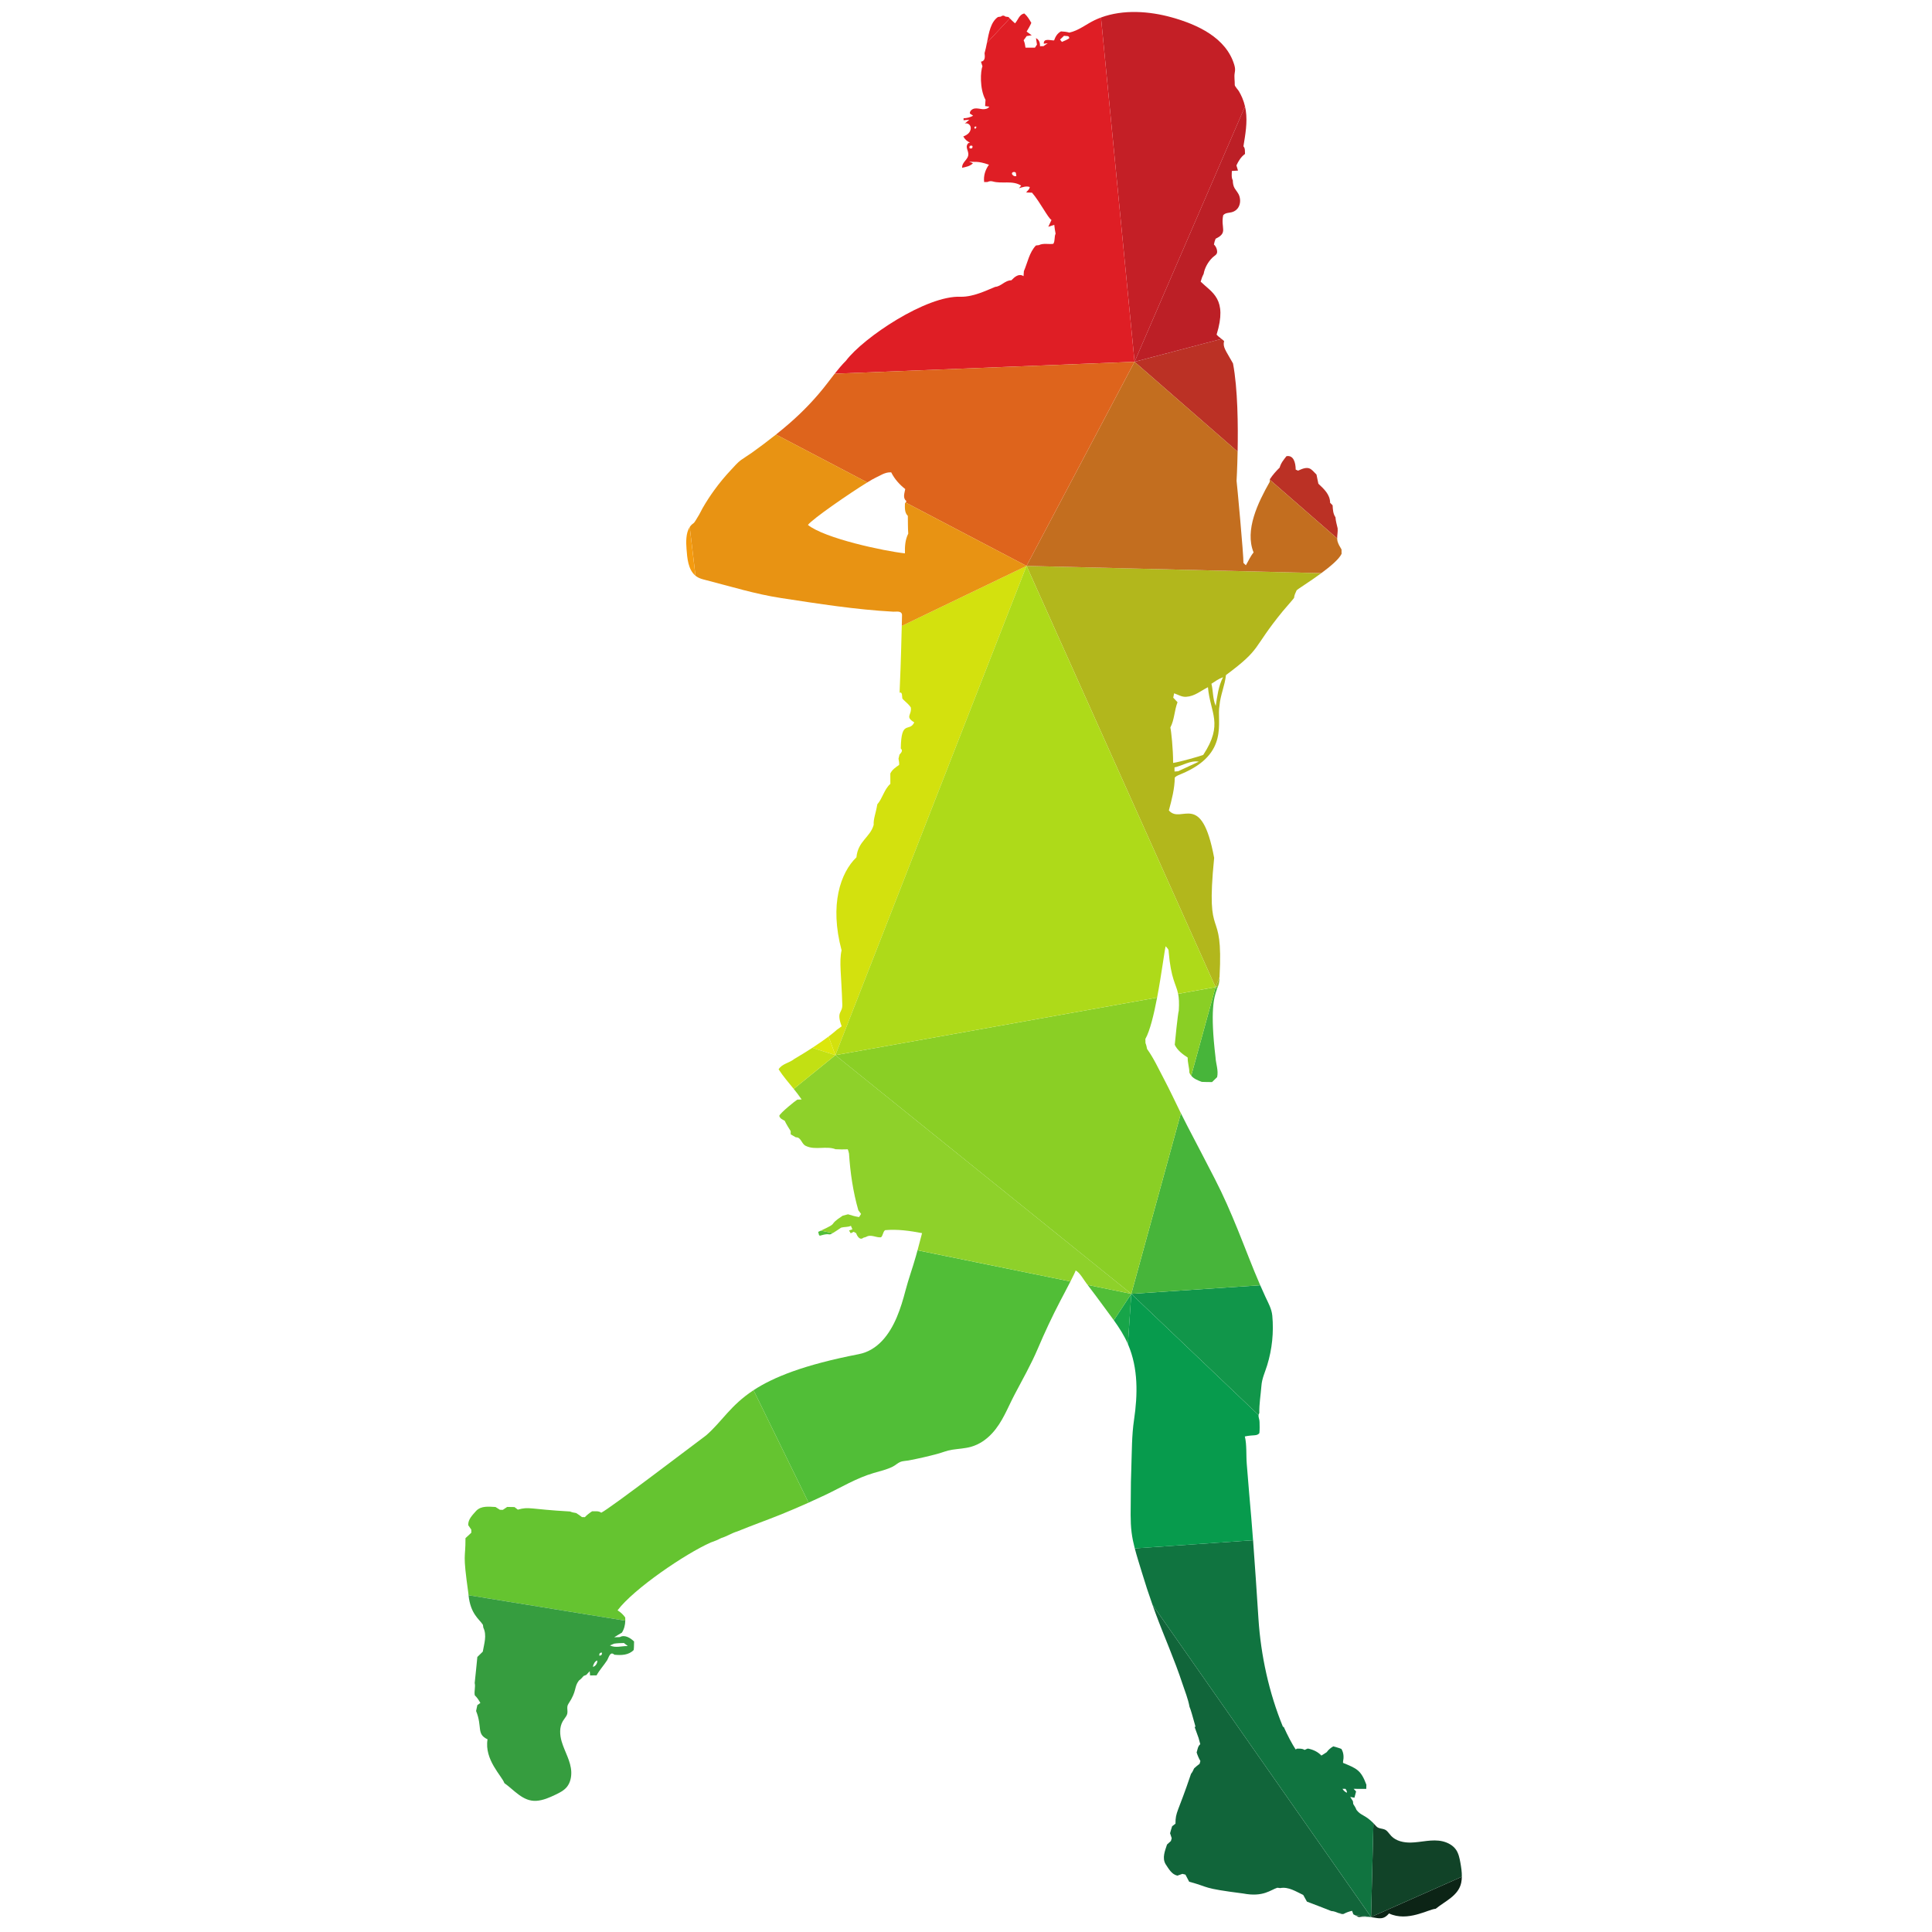
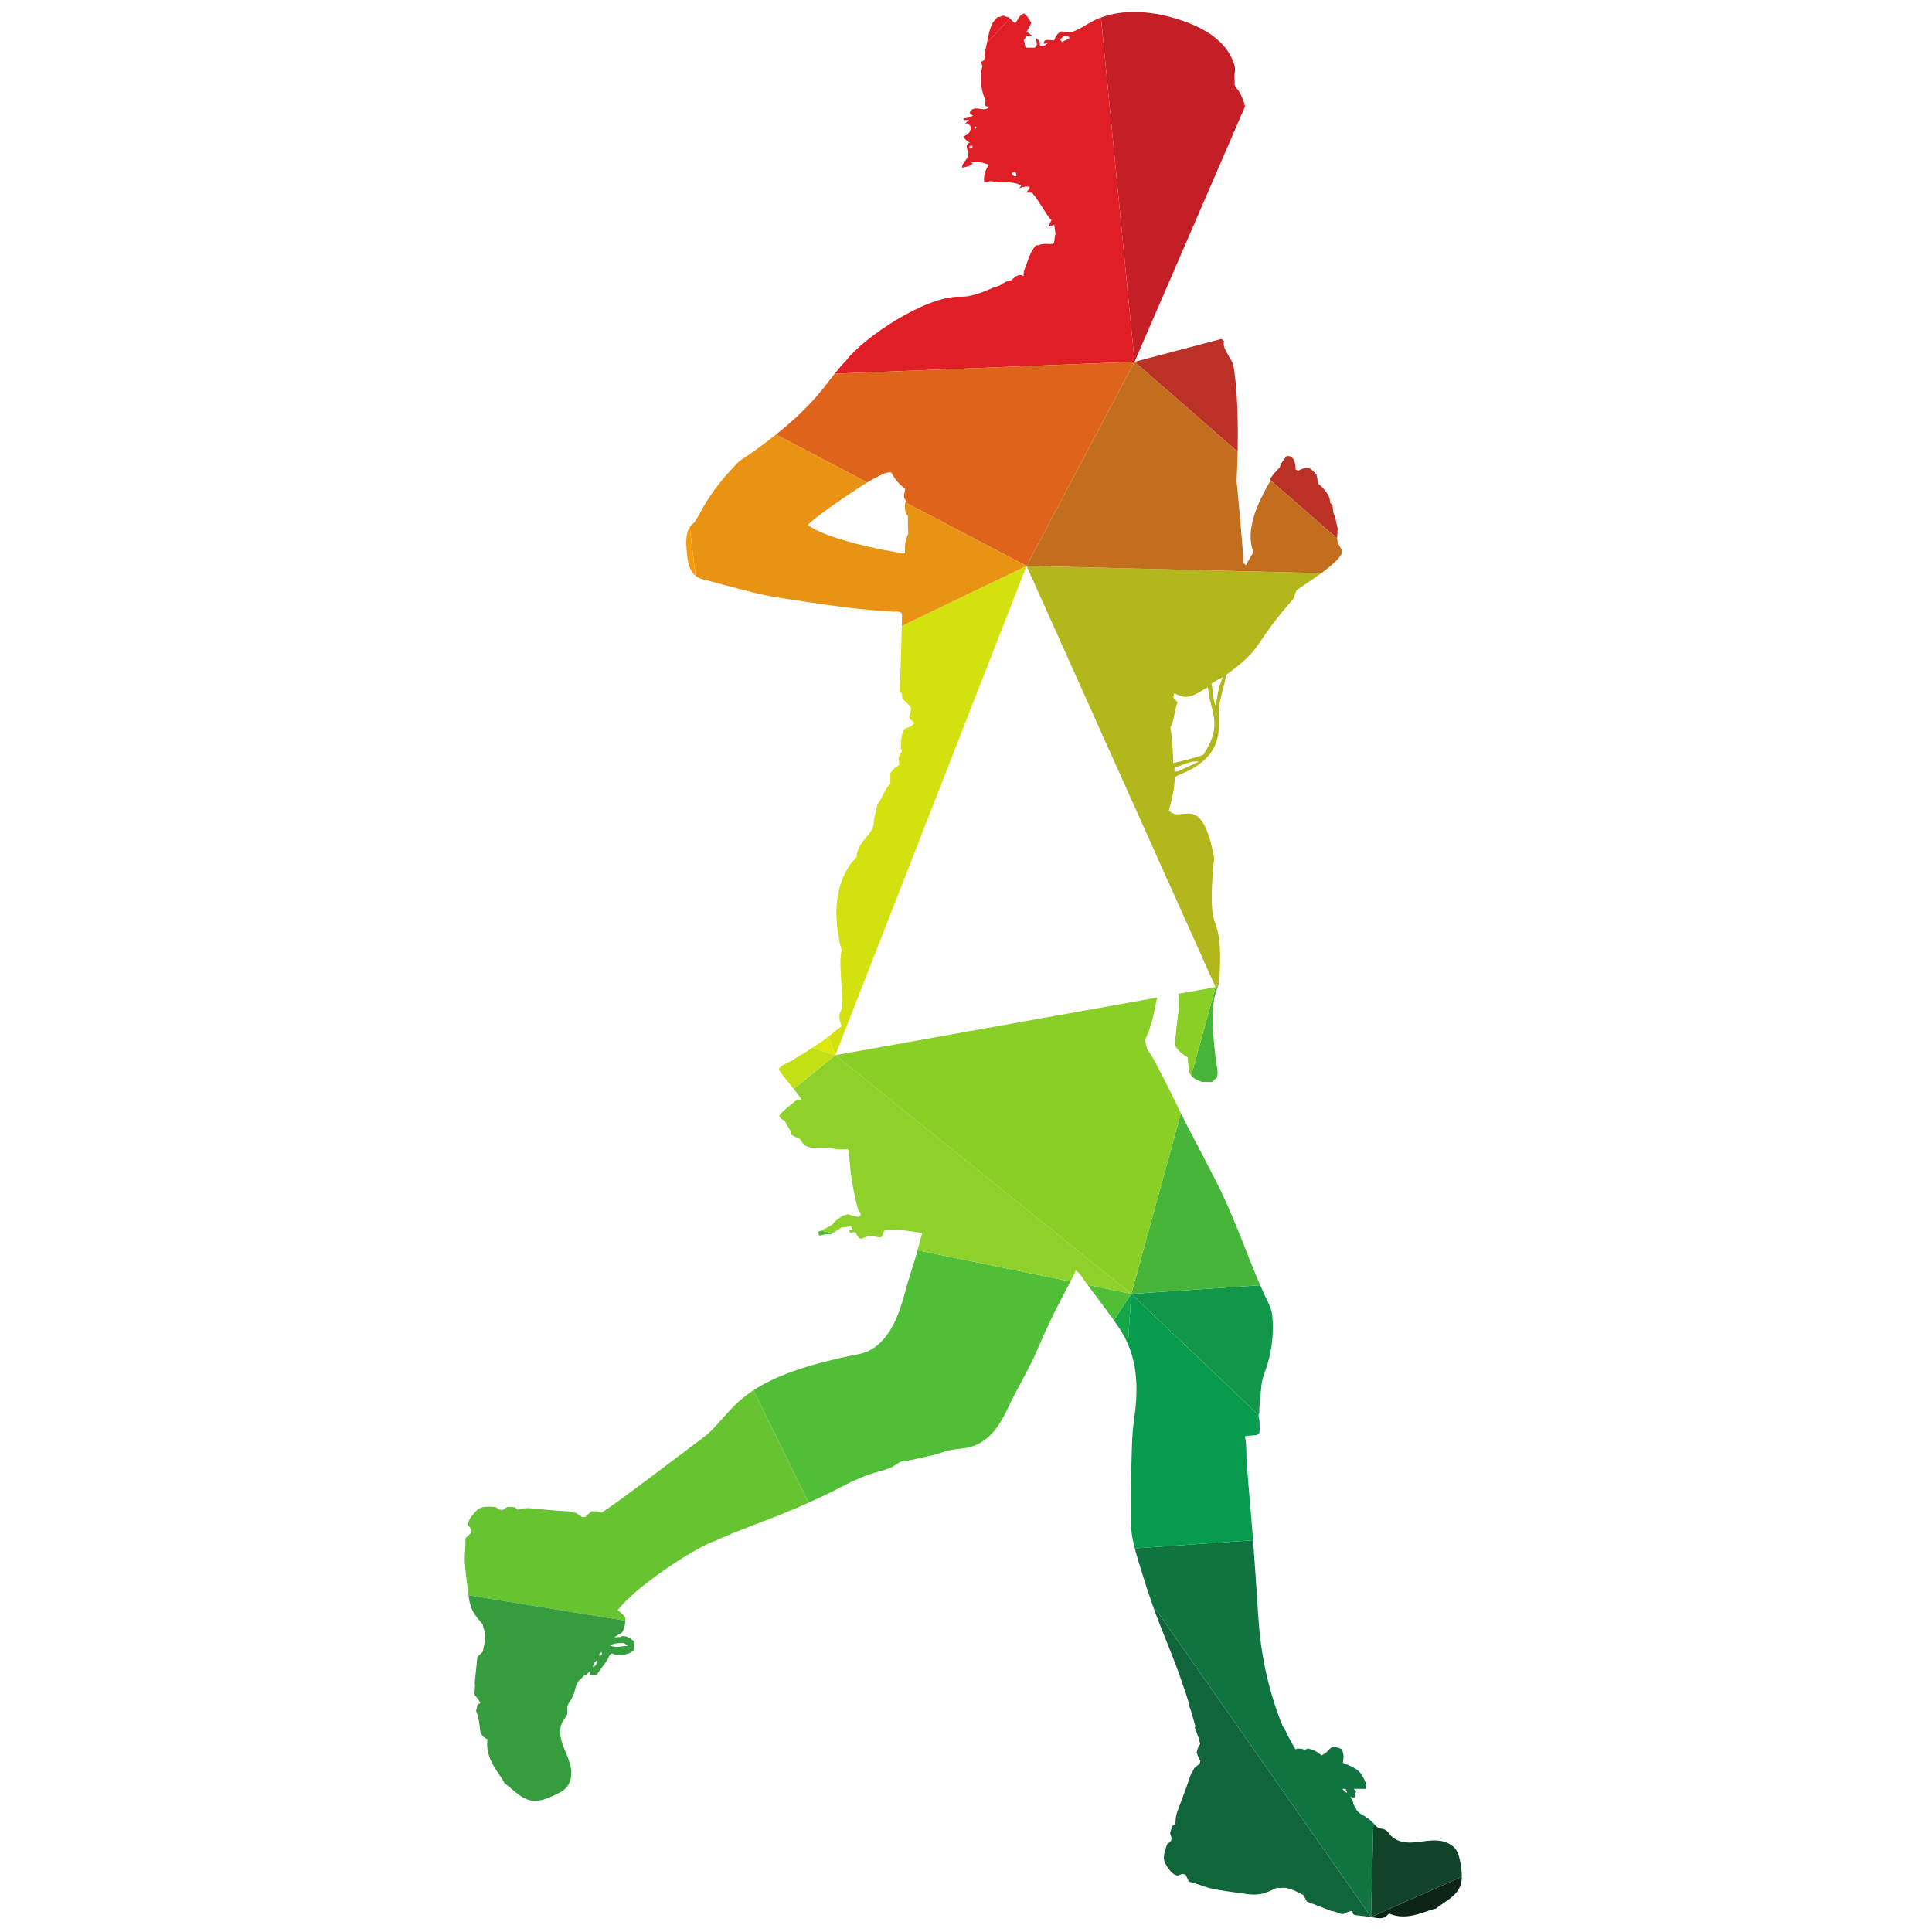
<svg xmlns="http://www.w3.org/2000/svg" version="1.1" viewBox="0 0 800 800">
  <defs>
    <clipPath id="a">
      <path d="m0 600h600v-600h-600z" />
    </clipPath>
  </defs>
  <g transform="matrix(1.333 0 0 -1.333 0 800)">
    <g clip-path="url(#a)">
      <g transform="translate(425.68 4.638)">
        <path d="m0 0c0.568-0.068 1.074-0.154 1.536-0.229l-1.316 0.244z" fill="#0f311f" />
      </g>
      <g transform="translate(427.22 4.409)">
        <path d="m0 0c1.692-0.271 2.796-0.365 4.261 1.349 5.832-2.708 12.193 1.307 14.501 1.455 2.898 2.376 7.086 4.052 7.927 8.104 0.125 0.61 0.179 1.227 0.193 1.846l-28.198-12.511z" fill="#0c2416" />
      </g>
      <g transform="translate(452.28 25.582)">
        <path d="m0 0c-0.958 1.363-2.53 2.198-4.15 2.586-3.254 0.773-6.631-0.326-9.91-0.388-2.179-0.036-4.513 0.461-6.029 2.027-0.497 0.516-0.89 1.129-1.412 1.621-0.958 0.902-2.414 0.442-3.274 1.424-0.306 0.353-0.595 0.666-0.869 0.945l-0.734-29.145 28.198 12.511c0.032 1.47-0.198 2.953-0.457 4.404-0.258 1.4-0.552 2.849-1.363 4.015" fill="#114328" />
      </g>
      <g transform="translate(417.25 5.53)">
        <path d="m0 0c0.078 0.048 0.159 0.092 0.238 0.138l-1.59 0.19c0.437-0.157 0.881-0.293 1.352-0.328" fill="#12502f" />
      </g>
      <g transform="translate(420.85 5.261)">
-         <path d="m0 0c0.399-0.208 0.799-0.416 1.209-0.621 1.463 0.174 2.636 0.115 3.621-2e-3l0.22 0.015z" fill="#12502f" />
-       </g>
+         </g>
      <g transform="translate(378.02 292.86)">
        <path d="m0 0c0.146 0.389 0.284 0.733 0.401 1.067l-0.834-0.415z" fill="#72c32d" />
      </g>
      <g transform="translate(415.52 436.03)">
-         <path d="m0 0c-0.258 1.142-0.602 2.272-0.675 3.445-0.767 1.092-0.81 2.431-0.885 3.702-0.196 0.202-0.588 0.608-0.779 0.803 6e-3 2.537-1.934 4.311-3.641 5.901-0.184 0.952-0.418 1.898-0.589 2.855-1.792 1.793-2.186 2.886-5.723 1.216-0.184 0.08-0.552 0.233-0.736 0.32-0.025 2.221-0.676 4.555-2.862 4.174-0.859-1.075-1.761-2.173-2.112-3.536-1.129-1.099-2.173-2.284-3.039-3.598-3e-3 -0.051-8e-3 -0.114-0.014-0.182l20.918-18.234c-0.024 1.047 0.234 2.092 0.137 3.134" fill="#bb3125" />
+         <path d="m0 0c-0.258 1.142-0.602 2.272-0.675 3.445-0.767 1.092-0.81 2.431-0.885 3.702-0.196 0.202-0.588 0.608-0.779 0.803 6e-3 2.537-1.934 4.311-3.641 5.901-0.184 0.952-0.418 1.898-0.589 2.855-1.792 1.793-2.186 2.886-5.723 1.216-0.184 0.08-0.552 0.233-0.736 0.32-0.025 2.221-0.676 4.555-2.862 4.174-0.859-1.075-1.761-2.173-2.112-3.536-1.129-1.099-2.173-2.284-3.039-3.598-3e-3 -0.051-8e-3 -0.114-0.014-0.182l20.918-18.234" fill="#bb3125" />
      </g>
      <g transform="translate(384.45 459.85)">
        <path d="m0 0c0.159 8.009 0.06 19.6-1.436 27.409-2.254 4.053-3.255 5.047-2.763 6.951-0.251 0.234-0.522 0.447-0.795 0.657l-27.028-7.105z" fill="#bb3125" />
      </g>
      <g transform="translate(379.46 494.87)">
-         <path d="m0 0c-0.543 0.417-1.098 0.819-1.538 1.338 3.456 11.169-1.426 12.999-4.95 16.448 0.221 0.835 0.516 1.646 0.922 2.407 0.319 1.885 1.375 3.727 2.726 5.059 0.651 0.644 1.473 0.884 1.473 1.817 6e-3 0.798-0.393 1.72-1.001 2.247 0.104 0.621 0.276 1.229 0.521 1.805 3.955 1.903 1.524 3.199 2.353 7.294 0.693 0.823 1.793 0.7 2.732 0.959 0.89 0.245 1.645 0.834 2.075 1.657 0.528 0.983 0.565 2.186 0.247 3.254-0.308 1.02-0.964 1.652-1.499 2.524-0.418 0.693-0.565 1.626-0.565 2.437-0.479 0.909-0.32 1.946-0.295 2.923 0.633 0.048 1.265 0.086 1.909 0.122-0.166 0.54-0.312 1.081-0.491 1.608 0.639 1.357 1.419 2.666 2.67 3.556-0.065 0.81 0.111 1.719-0.49 2.376 0.596 3.684 1.277 7.355 0.737 11.094-0.062 0.433-0.149 0.863-0.247 1.289l-34.316-79.318z" fill="#bc1f26" />
-       </g>
+         </g>
      <g transform="translate(358 101.66)">
        <path d="m0 0c0.308-0.869 0.618-1.736 0.937-2.6 2.709-7.331 5.908-14.427 8.35-21.864 0.769-2.339 1.793-4.795 2.217-7.231 0.331-0.682 1.074-3.291 1.879-6.244h-0.301c0.503-1.352 0.921-2.512 1.234-3.42 0.184-0.67 0.362-1.332 0.534-1.958-0.774-0.639-0.847-1.677-1.129-2.573 0.294-0.921 0.675-1.824 1.166-2.659-0.062-0.221-0.185-0.639-0.245-0.859-0.596-0.437-1.162-0.915-1.703-1.419-0.274-0.59-0.533-1.186-0.957-1.689-4.107-12.23-4.843-11.726-4.831-15.496-0.344-0.282-0.694-0.552-1.044-0.799-0.24-0.723-0.442-1.442-0.638-2.172 0.165-0.516 0.331-1.026 0.509-1.541-0.067-0.215-0.185-0.645-0.25-0.866-0.407-0.368-0.812-0.737-1.206-1.098-0.626-1.935-1.583-4.146-0.454-6.079 0.959-1.412 1.855-3.187 3.672-3.585 0.516 0.195 1.044 0.374 1.571 0.551 0.234-0.055 0.707-0.177 0.934-0.239 0.381-0.73 0.762-1.462 1.153-2.198 6.668-1.793 3.538-1.964 16.812-3.665 6.281-1.186 8.516 1.166 10.585 1.793 0.215-0.025 0.663-0.08 0.878-0.111 2.609 0.498 4.905-1.086 7.158-2.13 0.387-0.689 0.762-1.376 1.148-2.07 0 0 7.485-2.855 7.577-2.927 0.83-0.025 1.576-0.376 2.344-0.656l1.59-0.19c0.785 0.433 1.643 0.712 2.513 0.912 0.103-0.275 0.301-0.815 0.398-1.08 0.152-0.08 0.304-0.159 0.456-0.239l5.05-0.609z" fill="#11653a" />
      </g>
      <g transform="translate(418.39 43.252)">
        <path d="m0 0c-0.491 0.216-1.079 0.694-1.369 1.229h0.909c0.319-0.357 0.522-0.823 0.46-1.229m8.248-9.455c-2.656 2.711-3.818 2.246-5.275 4.139-0.246 0.651-0.602 1.252-0.995 1.817-0.031 0.222-0.081 0.663-0.105 0.884-0.288 0.442-0.558 0.878-0.829 1.321 0.326-0.061 0.982-0.185 1.308-0.246 0.16 0.65 0.332 1.302 0.509 1.952-0.269 0.258-0.515 0.528-0.761 0.805 1.307 0 2.616-6e-3 3.923-0.013 6e-3 0.442 0.018 0.871 0.032 1.301-1.684 4.556-3.01 5.035-7.245 6.778 0 0.117 0 0.234-6e-3 0.351 0.276 1.356 0.238 2.757-0.511 3.984-0.81 0.345-1.682 0.54-2.518 0.798-0.735-0.423-1.534-1.049-2.037-1.804-0.54-0.382-1.105-0.714-1.664-1.056-1.117 1.209-2.622 1.866-4.205 2.178-0.332-0.116-0.651-0.257-0.958-0.417-0.038 7e-3 -0.073 7e-3 -0.11 0.013-0.689 0.454-1.524 0.362-2.291 0.375-0.105-0.062-0.265-0.159-0.423-0.252-1.217 1.865-2.482 4.291-3.709 7.018h-0.233c-4.347 10.59-6.865 22.163-7.613 33.534-0.534 8.156-1.058 16.297-1.673 24.437l-36.746-2.529c0.659-2.553 1.49-5.085 2.232-7.554 1.005-3.341 2.095-6.66 3.262-9.949l67.907-97.01z" fill="#107440" />
      </g>
      <g transform="translate(378.43 293.93)">
        <path d="m0 0c0.177 0.505 0.305 0.985 0.339 1.561 0.023 0.397 0.046 0.783 0.066 1.16l-1.239-3.136z" fill="#9ab622" />
      </g>
      <g transform="translate(386.75 567.08)">
        <path d="m0 0c-0.213 0.926-0.502 1.833-0.876 2.708-0.302 0.7-0.645 1.375-1.026 2.025-0.234 0.406-1.302 1.536-1.289 1.948 0.036 1.234-0.228 2.511-0.013 3.733 0.173 0.938 0.159 1.509-0.122 2.474-2.536 8.521-11.543 12.58-19.426 14.784-6.934 1.936-15.068 2.53-21.991-0.036l10.427-106.95z" fill="#c41f26" />
      </g>
      <g transform="translate(364.45 383.43)">
        <path d="m0 0c0.098 0.455 0.185 0.902 0.282 1.351 1.245-0.423 2.444-1.223 3.819-1.075 2.542 0.159 4.506 1.873 6.68 2.972 0.712-8.092 4.911-11.352-1.468-21.035-0.828-0.356-7.362-2.216-9.35-2.486 0.013 4.26-0.59 9.94-0.86 10.997 1.29 2.461 1.229 5.304 2.229 7.857-0.436 0.479-0.884 0.953-1.332 1.419m15.472 6.354c-1.437-2.775-1.793-5.881-2.272-8.915-0.958 2.15-0.774 4.611-1.332 6.883 1.148 0.756 2.289 1.566 3.604 2.032m-13.95-29.212c-0.276-0.024-0.835-0.061-1.118-0.081 0 0.327-5e-3 0.965-0.011 1.285 2.523 0.521 4.923 2.234 7.557 1.774 0 0-6.403-2.966-6.428-2.978m11.623-67.062 1.239 3.136c1.258 23.307-4.43 9.29-1.675 37.016-3.954 21.305-10.204 10.266-14.067 14.741 0.904 3.341 1.787 6.735 1.836 10.204 0.522 0.602 1.339 0.792 2.033 1.13 15.096 6.269 10.904 16.289 11.856 21.219 0.264 3.248 1.676 6.25 2.007 9.486 11.341 8.435 7.933 7.951 17.603 19.788 5.685 6.667 2.381 2.462 4.347 6.532 0.162 0.295 4.023 2.657 7.677 5.343l-91.568 2.248z" fill="#b2b71c" />
      </g>
      <g transform="translate(388.08 135.75)">
        <path d="m0 0c-0.264 3.186-0.527 6.38-0.785 9.565-0.234 2.789 0.043 6.011-0.603 8.621 2.714 0.583 3.771 0.038 4.52 1.043 0.11 1.142 0.086 2.297 0.049 3.438 0.019 0.733-0.389 1.459-0.308 2.161l-39.534 37.651-1.053-15.591c0.025-0.059 0.054-0.118 0.078-0.177 3.144-7.38 2.984-15.54 1.83-23.338-0.724-4.893-0.663-9.682-0.835-14.631-0.123-3.161-0.184-6.323-0.178-9.491 6e-3 -3.622-0.203-7.269 0.252-10.873 0.207-1.657 0.56-3.316 0.986-4.966l36.746 2.529c-0.353 4.686-0.734 9.371-1.165 14.059" fill="#079b4d" />
      </g>
      <g transform="translate(390.96 160.58)">
        <path d="m0 0c0.025 0.209 0.092 0.416 0.228 0.62-0.055 2.862 0.436 5.643 0.657 8.48 0.173 2.295 1.105 4.156 1.781 6.36 1.535 4.973 2.081 10.241 1.596 15.411-0.197 2.118-1.24 3.936-2.137 5.857-0.558 1.192-1.089 2.391-1.612 3.593l-40.047-2.67z" fill="#11964a" />
      </g>
      <g transform="translate(370.04 266)">
        <path d="m0 0c0.816-0.977 2.069-1.469 3.277-1.92 1.056-0.049 2.124-0.06 3.193-0.06 0.515 0.515 1.044 1.03 1.572 1.528 0.473 2.118-0.393 4.138-0.504 6.225-1.716 14.439-0.471 18.641 0.451 21.084l-0.432 0.653z" fill="#47b53a" />
      </g>
      <g transform="translate(391.47 200.9)">
        <path d="m0 0c-2.473 5.687-4.623 11.476-6.965 17.232-2.198 5.41-4.475 10.665-7.152 15.848-2.806 5.451-5.679 10.959-8.497 16.349-0.696 1.325-1.366 2.661-2.026 4.001l-15.407-56.1z" fill="#47b53a" />
      </g>
      <g transform="translate(318.88 424.36)">
        <path d="m0 0 91.568-2.248c2.814 2.068 5.506 4.33 6.296 5.991-0.011 0.454-0.011 0.915-0.017 1.362-0.498 0.823-1.008 1.659-1.259 2.592-0.06 0.279-0.081 0.559-0.088 0.838l-20.918 18.234c-0.018-0.227-0.039-0.52-0.053-0.69-3.611-6.373-7.822-14.944-4.998-21.907-1.007-1.196-1.609-2.652-2.394-3.978-0.191 0.185-0.577 0.553-0.762 0.737 0.1 2.057-2.038 25.049-2.131 25.504 0 0 0.22 3.741 0.326 9.061l-32.021 27.912z" fill="#c36e1f" />
        <path d="m0 0-38.76-18.647c-0.554-23.638-0.984-20.616-0.326-20.686 0.54-0.276 0.343-1.013 0.49-1.511-0.368-0.478 1.787-1.707 2.653-3.136 0.356-2.359-1.916-2.844 1.069-4.624-1.56-3.236-4.065 1.068-4.189-8.128 0.798-0.677 0.074-1.333-0.398-1.879-0.111-0.418-0.215-0.836-0.313-1.265 0.11-0.639 0.264-1.29 0.189-1.947-1.055-0.731-2.16-1.462-2.731-2.671 0.024-1.067 0.024-2.136 0.012-3.216-1.934-1.707-2.382-4.421-4.052-6.356-0.491-2.928-1.229-4.427-1.13-6.378-1.08-3.905-4.881-4.998-5.354-10.081-4.948-4.777-8.411-14.681-4.617-28.875-0.798-3.58-0.055-7.67 0.221-16.767 0.142-2.929-1.983-1.991-0.197-6.847-0.478-0.374-0.969-0.736-1.478-1.068 0 0-0.75-0.727-2.581-2.107l2.109-5.791z" fill="#d3e10e" />
      </g>
      <g transform="translate(351.42 198.23)">
        <path d="m0 0 15.407 56.1c-1.761 3.581-3.443 7.194-5.305 10.728-1.645 3.101-3.144 6.392-5.195 9.24-0.128 0.626-0.245 1.253-0.498 1.837-0.023 0.435-0.03 0.853-0.036 1.283 1.417 2.485 2.65 7.599 3.648 12.845l-99.947-17.888z" fill="#8acf25" />
      </g>
      <g transform="translate(365.97 291.43)">
        <path d="m0 0c0.253-1.256 0.358-2.813 0.2-5.27-0.227-0.331-1.247-10.192-1.247-10.56 0.83-1.744 2.44-2.935 4.017-3.966-0.043-1.584 0.514-3.107 0.527-4.691 0.149-0.359 0.345-0.669 0.572-0.942l7.557 27.51z" fill="#8acf25" />
      </g>
      <g transform="translate(318.88 424.36)">
-         <path d="m0 0-59.383-151.98 99.947 17.889c1.392 7.309 2.326 14.877 2.658 15.949 0.368-0.491 0.994-0.92 0.921-1.633 0.737-8.748 2.308-10.005 2.943-13.149l11.626 2.081z" fill="#aeda19" />
-       </g>
+         </g>
      <g transform="translate(313.25 594.87)">
        <path d="m0 0c-0.227 0.031-0.669 0.092-0.89 0.117-0.492 0.399-0.982 0.406-1.473 6e-3 -0.222-0.031-0.663-0.092-0.885-0.123-2.242-1.559-2.792-4.787-3.433-8.046l7.107 7.618c-0.142 0.143-0.288 0.282-0.426 0.428" fill="#e31d25" />
      </g>
      <g transform="translate(346 190.03)">
        <path d="m0 0c1.669-2.332 3.22-4.729 4.371-7.385l1.053 15.592z" fill="#17a549" />
      </g>
      <g transform="translate(337.86 201)">
        <path d="m0 0c1.75-2.29 3.465-4.602 5.165-6.922 0.992-1.351 2.002-2.688 2.974-4.048l5.424 8.207z" fill="#51be37" />
      </g>
      <g transform="translate(284.51 209.93)">
        <path d="m0 0c-1.001-3.586-2.285-7.049-3.218-10.615-0.736-2.819-1.565-5.625-2.701-8.307-2.229-5.274-5.882-10.358-11.837-11.513-17.147-3.325-26.594-7.198-32.678-11.191l17.1-34.93c1.719 0.772 3.433 1.556 5.134 2.364 5.022 2.382 9.701 5.262 15.079 6.84 1.983 0.577 4.028 1.043 5.888 1.959 0.854 0.417 1.604 1.184 2.475 1.516 0.736 0.282 1.688 0.276 2.468 0.423 3.008 0.571 5.998 1.253 8.964 2.045 1.535 0.418 2.959 1.037 4.542 1.283 1.978 0.313 3.998 0.375 5.944 0.927 2.554 0.731 4.728 2.241 6.521 4.181 3.229 3.505 4.752 7.786 6.924 11.929 2.476 4.709 5.153 9.412 7.24 14.312 2.161 5.071 4.457 10.009 7.017 14.901 0.187 0.358 1.841 3.468 3.146 6.025l-47.507 9.676c-0.168-0.609-0.33-1.218-0.501-1.825" fill="#51be37" />
      </g>
      <g transform="translate(254.15 217.48)">
        <path d="m0 0c0.208-0.368 0.098-1.455 0.823-1.105 3.165 0.924 2.088-0.24 3.737 0.736l-3.719 0.756c-0.262-0.121-0.538-0.248-0.841-0.387" fill="#51be37" />
      </g>
      <g transform="translate(332.13 588.24)">
        <path d="m0 0c-0.706-0.466-1.498-0.767-2.26-1.111-0.147 0.184-0.435 0.553-0.577 0.73 0.411 0.393 0.822 0.787 1.24 1.186 0.59-0.172 1.732 0.159 1.597-0.805m-17.695-42.289c-0.43 0.711 0.761 1.061 1.13 0.514 0.036-0.251 0.111-0.754 0.153-1.006-0.522-0.147-0.944 0.019-1.283 0.492m-11.763 14.764c1.375 0.689 0.05-1.521 0 0m-0.688-6.605c-0.774-0.24-1.019 0-0.724 0.725 0.773 0.233 1.013-7e-3 0.724-0.725m40.02 40.608c-0.672-0.249-1.332-0.525-1.979-0.835-2.633-1.265-4.949-3.23-7.852-3.862-0.841 0.251-1.713 0.332-2.585 0.38-1.13-0.571-1.744-1.652-2.148-2.805-1.113-0.049-3.323 0.81-3.194-1.031 0.308 0.036 0.908 0.116 1.21 0.153-0.436-0.301-0.872-0.608-1.302-0.903-0.276-0.012-0.829-0.012-1.098-0.018 0.036 1.025-0.246 2.031-1.241 2.51 0.098-0.675 0.203-1.338 0.307-2.013-0.16-0.233-0.472-0.712-0.626-0.946h-2.941c-0.105 0.786-0.238 1.578-0.571 2.303 0.307 0.43 0.626 0.865 0.946 1.295 0.393 0.061 1.166 0.184 1.559 0.245-0.528 0.394-1.074 0.756-1.585 1.155 0.53 0.872 1.057 1.756 1.462 2.696-0.602 1.056-1.234 2.112-2.161 2.915-1.597-0.251-1.939-2.013-2.898-3.057-0.57 0.494-1.111 1.01-1.631 1.542l-7.107-7.617c-0.211-1.078-0.433-2.158-0.729-3.184 0.11-1.055 0.295-2.437-1.118-2.652 0.159-0.484 0.319-0.97 0.468-1.461-0.603-1.313-0.959-6.931 0.945-10.394-0.038-0.645-0.081-1.29-0.123-1.934 0.435-0.062 0.872-0.124 1.302-0.185-0.43-0.675-1.352-0.841-2.15-0.773-0.792 0.073-1.59 0.319-2.381 0.203-0.794-0.118-1.597-0.768-1.499-1.567 0.331-0.22 0.669-0.447 1.007-0.675-0.908-0.497-1.94-0.773-2.971-0.792v-0.62c0.595 0.062 1.191 0.123 1.786 0.185-0.473-0.412-0.952-0.817-1.43-1.229 0.662 0.301 1.492-0.135 1.756-0.803 0.269-0.67 0.049-1.462-0.411-2.021-0.461-0.553-1.118-0.902-1.788-1.16 0.448-0.865 1.216-1.565 2.13-1.934-0.687 0.092-1.135-0.773-1.049-1.461s0.461-1.327 0.485-2.02c0.068-1.824-2.032-2.444-1.921-4.323 1.197 0.283 2.474 0.473 3.352 1.412-0.301 0.136-0.909 0.412-1.209 0.547 1.798-0.332 2.412 0.332 6.182-1.001-1.13-1.571-1.745-3.444-1.485-5.391 0.257 7e-3 0.778 0.02 1.042 0.025 0.51 0.264 1.039 0.325 1.584 0.179 2.911-0.848 6.183 0.417 8.866-1.315l-0.663-0.798c1.062 0.313 2.21 0.755 3.327 0.381-0.036-0.737-0.717-1.154-1.117-1.701 0.608-0.025 1.216-0.049 1.83-0.067 2.597-3.033 4.924-7.828 6.042-8.479-0.332-0.706-0.664-1.412-0.995-2.119 0.627 0.184 1.24 0.393 1.861 0.608 0.085-0.92 0.226-1.835 0.41-2.745-0.465-0.994-0.11-2.258-0.711-3.155-1.486-0.209-3.082 0.289-4.47-0.406-0.234-0.03-0.7-0.079-0.934-0.11-2.075-2.186-2.578-5.293-3.733-7.969-0.042-0.522-0.073-1.044-0.111-1.559-1.461 0.958-2.798-0.259-3.788-1.289-1.97 0.036-3.125-1.892-5.015-2.039-1.719-0.626-6.471-3.156-10.708-3.07-10.603 0.503-30.243-12.697-35.634-19.855-1.269-1.269-2.411-2.64-3.516-4.045l93.146 3.7z" fill="#df1e25" />
      </g>
      <g transform="translate(271.82 451.67)">
        <path d="m0 0c1.608 0.742 3.149 1.878 5.022 1.75 1.019-2.064 2.567-3.776 4.359-5.195-0.22-1.319-0.871-2.738 0.381-3.782-0.071-0.095-0.177-0.243-0.279-0.385l37.573-19.702 33.549 63.408-93.146-3.699c-0.777-0.989-1.536-1.993-2.304-2.993-3.512-4.574-7.461-8.712-11.819-12.494-1.344-1.166-2.715-2.3-4.107-3.411l28.361-14.871c1.065 0.653 1.908 1.137 2.41 1.374" fill="#de641c" />
      </g>
      <g transform="translate(259.5 272.38)">
        <path d="m0 0-12.945-10.483c0.859-1.062 1.697-2.137 2.457-3.274-0.337-0.018-1.013-0.049-1.351-0.061-0.638-0.381-5.261-4.101-5.586-5.023 0.172-0.834 0.994-1.166 1.67-1.522 0.546-1.118 1.185-2.18 1.866-3.224 0-0.257 0.012-0.768 0.019-1.025 0.521-0.301 1.049-0.601 1.583-0.909 1.714 0.068 1.749-2.154 3.175-2.701 2.873-1.368 6.275 0.123 9.173-1.001 1.265-0.08 2.528-0.067 3.794-0.024 0.159-0.424 0.288-0.866 0.38-1.32 0.387-5.944 1.253-11.886 2.898-17.622 0.283-0.368 0.564-0.749 0.847-1.129-0.147-0.246-0.46-0.737-0.614-0.982-1.166 0.184-2.314 0.49-3.431 0.865-0.547-0.141-1.1-0.288-1.64-0.423-5.162-3.373-0.692-1.817-6.796-4.648l3.718-0.756c0.519 0.307 1.307 0.823 2.587 1.69 0.988 0.276 2.07 0.091 3.02 0.557 0.167-0.355 0.326-0.711 0.467-1.079-0.258-0.093-0.78-0.283-1.044-0.375 0.129-0.215 0.381-0.644 0.511-0.866 0.226 0.124 0.674 0.356 0.902 0.467 0.196-0.099 0.589-0.314 0.786-0.424 0.318-0.909 1.16-2.358 2.265-1.418 0.202 0.061 0.608 0.184 0.81 0.232 1.492 0.947 3.088-0.256 4.648-0.11 0.675 0.59 0.559 1.677 1.271 2.224 3.85 0.355 7.705-0.203 11.487-0.921-0.447-1.783-0.922-3.561-1.408-5.334l47.507-9.676c0.934 1.832 1.689 3.381 1.594 3.43 1.314-0.681 2.463-2.836 3.328-3.967 0.139-0.182 0.276-0.367 0.416-0.55l13.562-2.763z" fill="#8ed12a" />
      </g>
      <g transform="translate(281.31 444.06)">
        <path d="m0 0c-0.075-0.104-0.147-0.205-0.2-0.278-0.025-1.351-0.165-2.843 0.897-3.892 0.042-1.831-0.012-3.672 0.129-5.501-0.964-1.904-1.093-4.047-1.026-6.134-6.465 0.7-24.963 4.647-30.139 8.835 1.466 1.909 12.941 9.83 18.447 13.207l-28.362 14.872c-2.453-1.958-4.971-3.84-7.522-5.67-1.081-0.772-2.26-1.462-3.321-2.229-1.112-0.803-2.088-1.983-3.033-2.977-1.916-2.027-3.709-4.187-5.348-6.459-1.277-1.762-2.462-3.591-3.555-5.483-0.527-0.915-0.958-1.94-1.547-2.812-0.332-0.473-0.891-1.657-1.345-1.958-0.466-0.311-0.836-0.706-1.132-1.156l1.792-15.116c0.147-0.121 0.3-0.236 0.463-0.342 0.78-0.51 1.702-0.749 2.604-0.976 7.827-1.996 15.528-4.402 23.527-5.618 11.519-1.756 23.22-3.611 34.837-4.236 0.933-0.05 2.579 0.368 2.725-0.971-0.026-1.212-0.052-2.361-0.077-3.455l38.759 18.647z" fill="#e89313" />
      </g>
      <g transform="translate(257.39 278.17)">
        <path d="m0 0c-1.195-0.902-2.85-2.08-5.06-3.519l7.169-2.272z" fill="#dce70b" />
      </g>
      <g transform="translate(219.32 154.25)">
        <path d="m0 0c-4.611-3.431-29.956-22.765-32.552-23.999-0.829 0.625-1.874 0.405-2.831 0.442-0.817-0.521-1.584-1.124-2.265-1.824-0.222 7e-3 -0.664 7e-3 -0.891 0.013-0.577 0.46-1.191 0.877-1.817 1.264-0.642 0.111-1.287 0.203-1.882 0.479-12.882 0.73-12.583 1.579-16.221 0.577-0.365 0.252-0.716 0.523-1.047 0.799-0.755 0.03-1.508 0.043-2.262 0.043-0.452-0.302-0.903-0.602-1.352-0.908-0.23 0.011-0.675 0.011-0.902 0.017-0.46 0.295-0.923 0.583-1.378 0.872-2.026 0.092-4.414 0.436-5.979-1.173-1.112-1.289-2.586-2.622-2.491-4.481 0.323-0.449 0.636-0.902 0.946-1.375 6e-3 -0.233 0.015-0.719 0.015-0.958-0.608-0.56-1.213-1.124-1.818-1.695 0.032-6.901-0.958-3.929 0.904-17.179 0.014-0.188 0.031-0.372 0.052-0.552l48.688-7.907c7e-3 0.331 3e-3 0.661-0.022 0.993-0.627 0.921-1.449 1.652-2.382 2.222 4.991 6.656 21.046 17.585 28.966 21.084 1.105 0.369 2.174 0.81 3.205 1.357 1.738 0.516 3.266 1.554 5.01 2.069 4.537 1.867 9.173 3.495 13.729 5.336 2.834 1.147 5.643 2.357 8.433 3.61l-17.1 34.93c-7.249-4.756-9.726-9.682-14.756-14.056" fill="#65c430" />
      </g>
      <g transform="translate(185.52 84.345)">
        <path d="m0 0c0.159-0.779-0.565-1.884-1.357-1.971 0.11 0.726 0.645 1.769 1.357 1.971m1.449 2.463c0.111-0.614-0.154-0.94-0.786-0.983-0.11 0.639 0.16 0.964 0.786 0.983m3.77 2.757c1.019 0.153 2.05 0.19 3.081 0.202 0.399-0.318 0.798-0.626 1.204-0.951-1.873 0.073-3.77-0.676-5.562 0.202 0.429 0.184 0.847 0.375 1.277 0.547m-40.725 5.863c0.03-0.214 0.095-0.657 0.123-0.872 1.17-2.395 0.246-5.022-0.169-7.472-0.558-0.547-1.124-1.098-1.688-1.652 0 0-0.784-7.975-0.823-8.08 0.3-1.264-0.225-2.541 0.027-3.824 0.712-0.682 1.265-1.505 1.735-2.382-0.239-0.165-0.706-0.497-0.939-0.663-0.133-0.603-0.268-1.21-0.39-1.83 2.041-5.053 6e-3 -7.117 3.561-8.798-1.072-6.336 4.479-11.408 5.225-13.606 3.06-2.161 5.78-5.759 9.915-5.501 2.094 0.129 4.062 0.995 5.956 1.904 1.286 0.613 2.602 1.277 3.514 2.37 1.066 1.282 1.452 3.02 1.397 4.69-0.112 3.34-2.066 6.311-2.981 9.455-0.611 2.088-0.749 4.469 0.366 6.348 0.362 0.615 0.85 1.155 1.185 1.787 0.616 1.167-0.209 2.443 0.516 3.531 2.775 4.174 1.685 5.169 3.279 7.268 0.564 0.413 1.049 0.915 1.485 1.443 0.208 0.087 0.627 0.253 0.829 0.332 0.35 0.387 0.699 0.774 1.056 1.149 0.031-0.332 0.079-0.995 0.104-1.327 0.675 0.018 1.351 0.025 2.021 0.025 0.926 1.681 2.252 3.101 3.29 4.703 0.51 0.86 0.921 2.922 2.235 1.713 2.075-0.228 4.475-0.16 6.01 1.467 0.111 0.885 0.081 1.767 0.111 2.64-1.105 1.086-2.897 2.222-4.408 1.363-0.589-0.018-1.167-0.043-1.756-0.062 0.779 0.504 1.572 0.983 2.383 1.444 0.725 1.127 1.023 2.408 1.053 3.715l-48.689 7.908c0.626-5.912 3.349-7.411 4.467-9.186" fill="#369d3f" />
      </g>
      <g transform="translate(213.26 429.62)">
        <path d="m0 0c0.208-2.789 0.471-6.407 2.778-8.31l-1.792 15.117c-1.237-1.882-1.144-4.762-0.986-6.807" fill="#f59b0f" />
      </g>
      <g transform="translate(252.33 274.65)">
        <path d="m0 0c-1.574-1.022-3.428-2.178-5.597-3.455-1.517-1.246-3.825-1.474-4.869-3.218 1.398-2.154 3.081-4.091 4.69-6.082l12.944 10.483z" fill="#c2e013" />
      </g>
    </g>
  </g>
</svg>